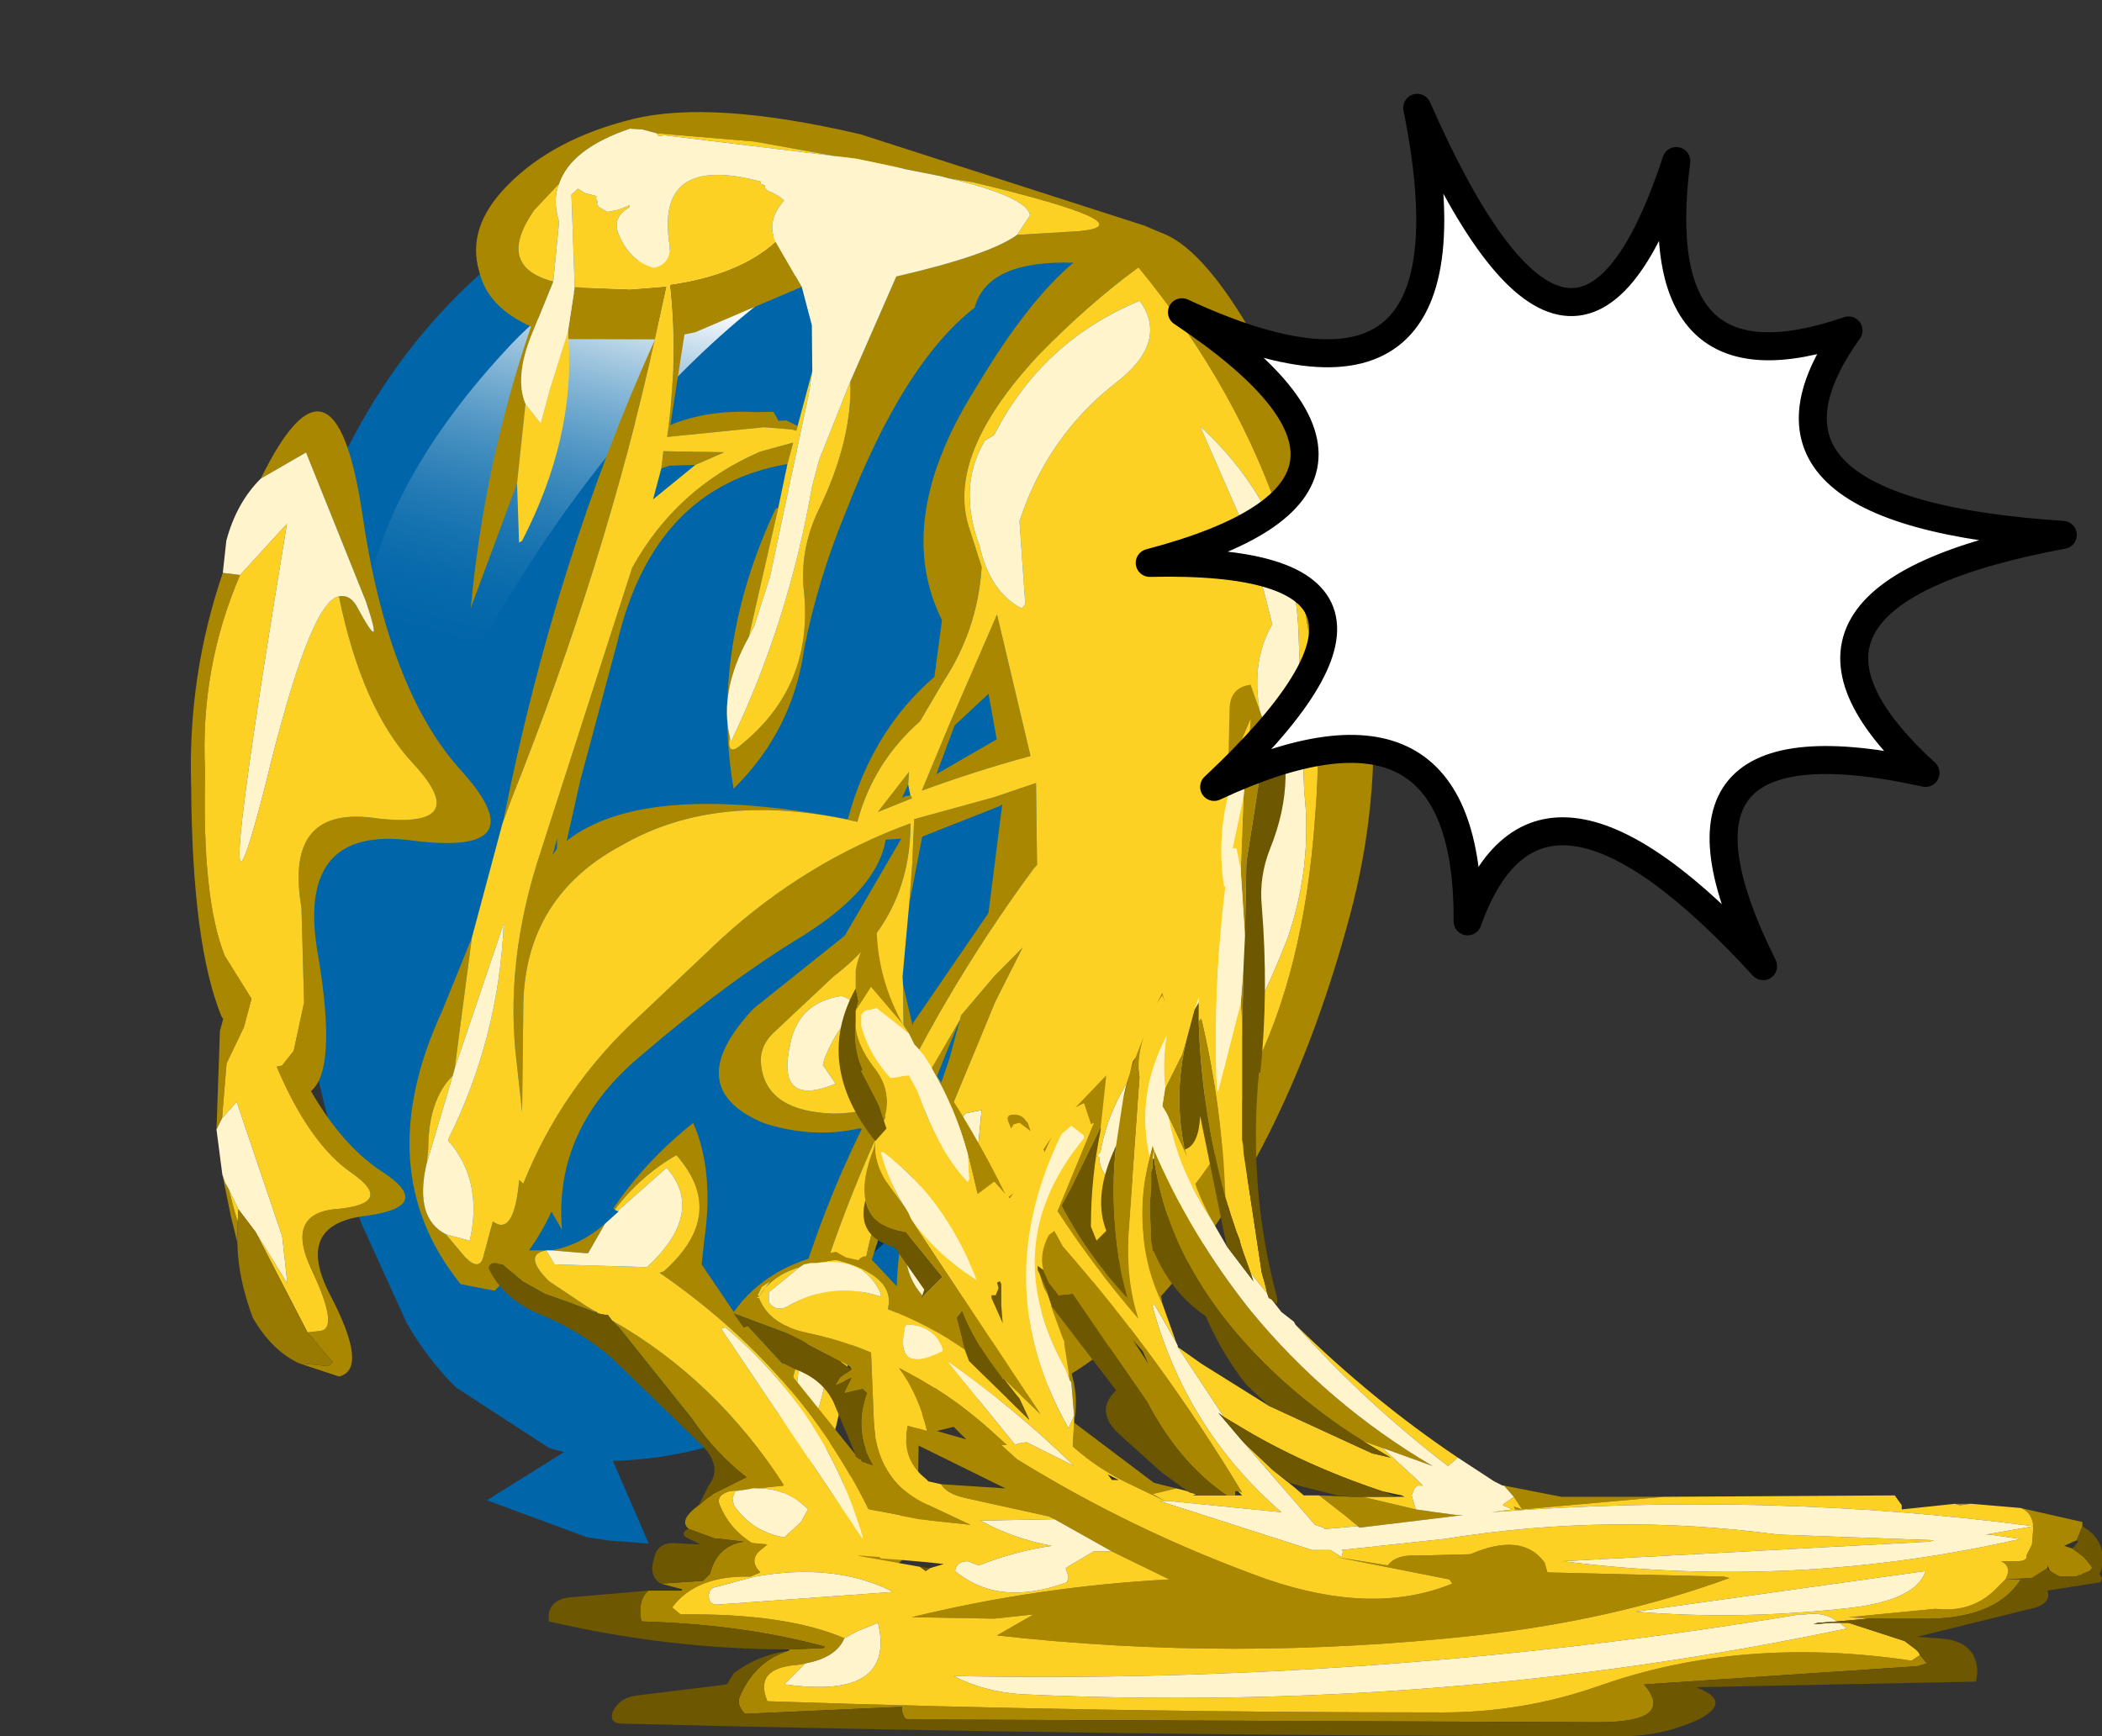
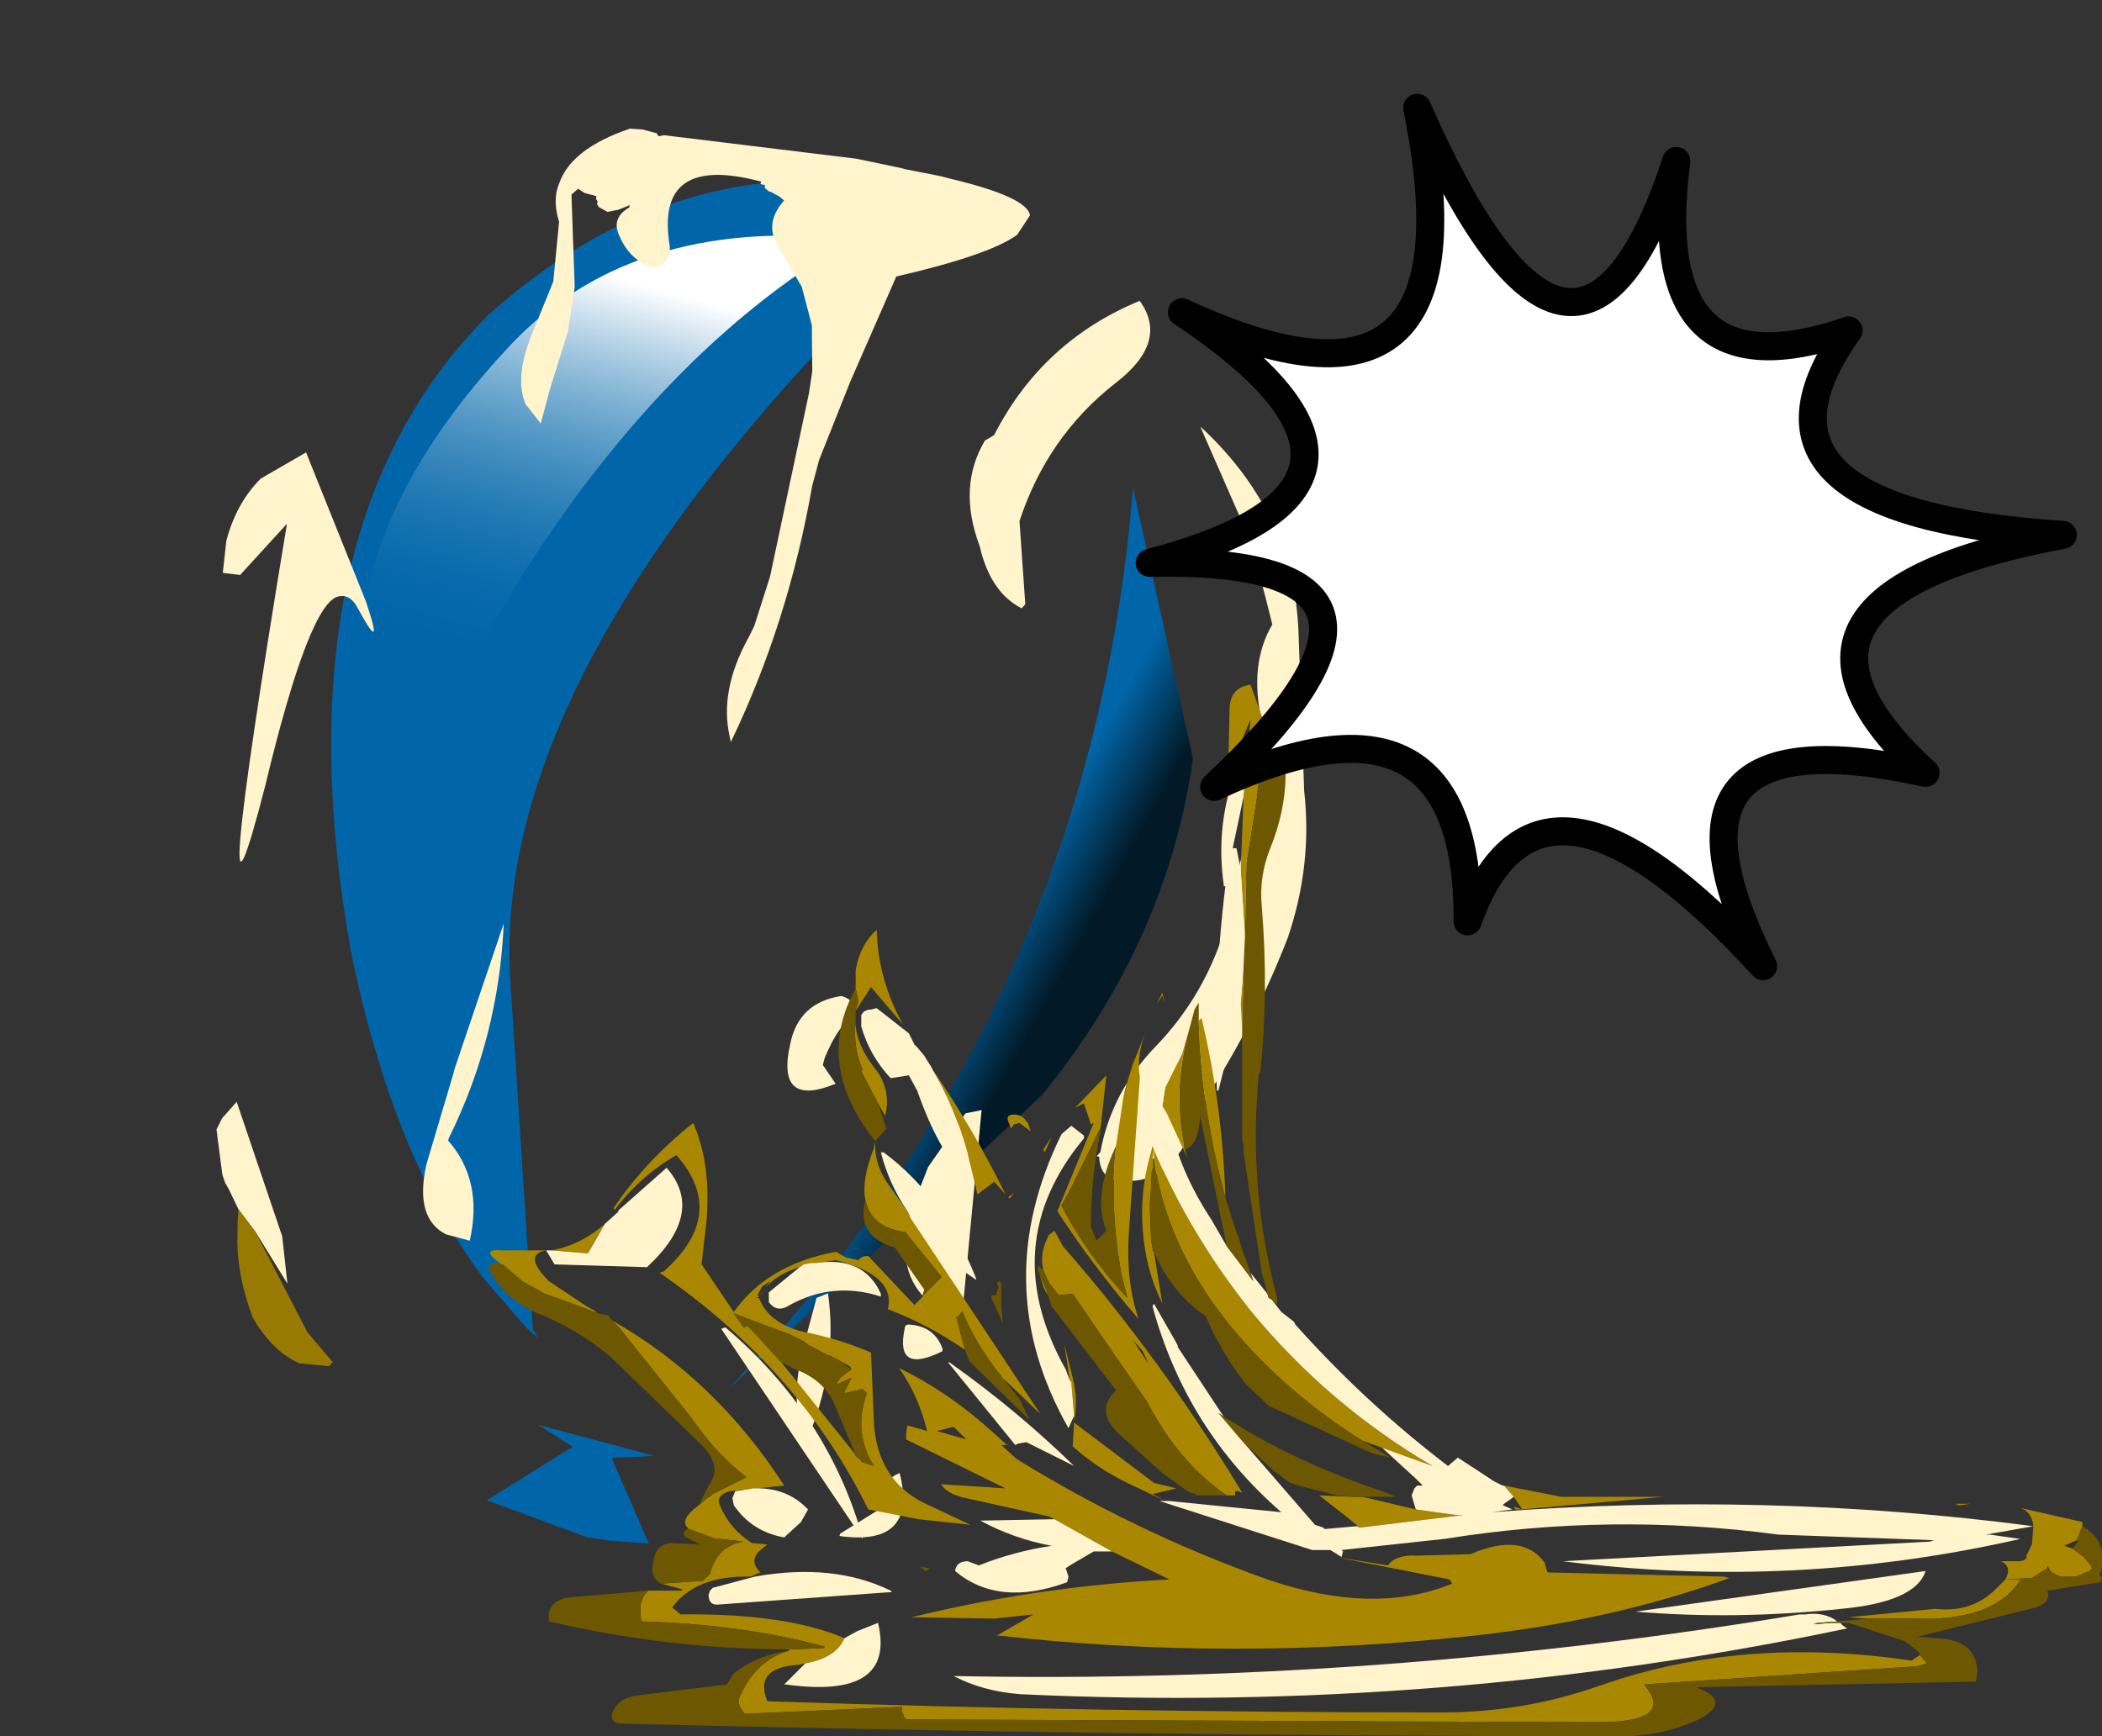
<svg xmlns="http://www.w3.org/2000/svg" xmlns:xlink="http://www.w3.org/1999/xlink" height="62.0px" width="75.05px">
  <rect width="100%" height="100%" fill="#333333" stroke="none" />
  <g transform="matrix(1.0, 0.0, 0.0, 1.0, 8.0, -1.8)">
    <use data-characterId="1944" data-characterName="bloonstd4e_fla.stockblueinnercopy_524" height="29.05" transform="matrix(1.699, 0.455, -0.455, 1.699, 5.245, 1.824)" width="24.0" xlink:href="#sprite0" />
    <use data-characterId="1945" height="58.65" transform="matrix(1.0, 0.0, 0.0, 1.0, 9.45, 5.15)" width="57.6" xlink:href="#shape1" />
  </g>
  <defs>
    <g id="sprite0" transform="matrix(1.0, 0.0, 0.0, 1.0, 2.85, 1.4)">
      <use data-characterId="1943" height="29.05" transform="matrix(1.0, 0.0, 0.0, 1.0, -2.85, -1.4)" width="24.0" xlink:href="#shape0" />
    </g>
    <g id="shape0" transform="matrix(1.0, 0.0, 0.0, 1.0, 2.85, 1.4)">
      <path d="M7.3 27.4 L8.7 25.9 7.9 25.65 10.35 25.65 10.05 25.75 9.55 25.9 9.55 25.95 10.7 27.4 9.9 27.55 9.45 27.6 7.3 27.4" fill="#0166a9" fill-rule="evenodd" stroke="none" />
-       <path d="M0.35 16.9 Q-1.25 13.05 -1.25 10.4 L-1.25 10.3 Q-1.2 5.5 1.65 2.15 4.65 -1.25 8.75 -1.25 12.9 -1.25 15.85 2.15 18.75 5.5 18.75 10.3 L18.75 10.4 Q18.75 13.05 17.3 16.55 16.05 19.55 14.4 21.9 L12.9 23.85 11.5 25.1 Q10.45 25.75 9.25 26.05 L8.25 26.05 6.1 25.35 Q5.4 24.95 4.8 24.35 L3.4 22.65 Q1.7 20.3 0.35 16.9" fill="#0166a9" fill-rule="evenodd" stroke="none" />
      <path d="M1.75 17.35 Q-1.95 9.45 1.1 4.15 4.3 -0.75 9.85 -0.5 2.9 10.55 5.0 17.0 L7.3 23.8 7.45 23.95 7.15 23.8 6.05 23.05 Q3.65 21.15 1.75 17.35" fill="url(#gradient0)" fill-rule="evenodd" stroke="none" />
      <path d="M17.25 9.15 Q17.7 12.9 16.05 16.55 L11.45 23.95 Q16.55 14.45 14.65 4.15 L17.25 9.15" fill="url(#gradient1)" fill-rule="evenodd" stroke="none" />
      <path d="M1.65 16.2 Q0.65 13.55 0.25 10.85 -0.15 8.15 1.6 4.8 3.3 1.45 7.85 0.75 2.95 5.65 1.65 16.2" fill="url(#gradient2)" fill-rule="evenodd" stroke="none" />
-       <path d="M3.45 -0.3 L3.15 -0.3 2.9 -0.25 Q1.85 0.45 1.8 1.2 L1.45 1.85 Q1.0 3.1 2.1 3.15 L2.2 3.15 2.05 4.35 Q1.95 5.25 2.3 5.7 L2.55 7.3 2.3 9.95 2.3 10.0 Q1.8 7.1 2.0 4.15 1.05 4.0 0.7 3.35 0.2 2.55 0.8 1.5 1.45 0.35 2.9 -0.45 4.35 -1.25 7.45 -1.35 L13.5 -1.05 13.85 -1.0 Q15.25 -0.9 18.05 2.65 21.15 6.6 21.15 11.4 21.15 16.25 19.55 19.65 17.85 23.1 15.75 22.85 L15.5 22.8 15.55 21.7 16.15 21.85 18.1 19.85 Q20.05 17.35 20.05 15.05 20.55 12.75 19.95 9.65 18.85 3.55 13.6 -0.2 12.8 0.8 12.1 2.05 10.8 4.5 11.65 5.8 L12.1 6.5 Q12.35 7.75 11.95 8.95 L11.7 9.85 Q11.0 10.9 11.0 12.15 8.1 12.25 6.5 13.85 4.9 15.35 5.4 17.45 L5.95 19.6 5.6 18.7 Q4.8 16.75 4.95 14.35 L5.25 8.35 Q5.7 6.55 7.15 5.4 L7.75 5.05 7.75 5.5 Q5.25 6.65 5.35 9.9 L5.35 12.8 5.4 14.05 Q6.6 12.45 10.8 12.15 10.8 10.3 11.75 8.9 L11.6 7.75 Q10.1 6.05 11.05 3.0 11.6 1.05 12.3 0.05 10.6 0.45 10.6 1.45 9.5 2.9 9.15 6.1 8.95 7.6 9.05 9.05 9.25 10.7 8.4 12.15 7.2 9.55 7.75 6.45 L7.8 6.4 7.9 9.1 Q7.6 10.3 8.05 11.15 8.1 11.6 8.35 11.2 9.45 9.65 8.7 7.8 8.45 7.05 8.6 6.25 8.9 4.7 8.55 3.55 L8.9 1.25 Q10.6 0.35 11.05 -0.2 L12.25 -0.6 Q13.6 -1.1 9.9 -1.0 L9.4 -0.95 9.25 -0.95 8.5 -0.9 8.4 -0.9 5.4 -0.65 3.45 -0.3 M2.75 4.05 L2.65 3.15 3.75 2.9 4.45 2.65 4.5 3.75 2.8 4.2 2.75 4.05 M6.35 1.2 L6.5 1.35 7.1 1.95 5.25 3.4 5.05 3.5 5.25 5.35 Q5.9 4.85 6.85 4.65 L7.2 4.55 7.35 4.7 7.5 4.65 7.75 4.7 7.75 4.8 7.65 4.8 7.1 4.9 5.25 5.6 Q5.05 4.0 4.5 2.6 5.8 2.05 6.35 1.2 M15.35 23.55 L15.65 24.75 Q16.3 25.35 15.95 26.1 L15.55 26.7 Q14.1 27.3 14.0 26.4 L14.1 25.4 14.35 24.85 Q14.2 25.6 14.35 26.35 14.45 26.85 14.9 26.45 16.0 25.5 15.1 24.4 L15.1 24.35 15.35 23.55 M14.65 23.9 L14.8 22.4 Q13.7 21.05 14.05 16.3 L14.05 15.4 14.5 14.45 14.9 13.75 14.65 14.95 14.2 18.35 14.2 18.55 14.1 19.45 Q14.05 20.7 14.85 21.15 L15.25 21.55 14.95 22.55 14.65 23.9 M14.05 15.5 Q13.65 18.4 13.55 21.5 L13.5 21.25 Q13.3 19.0 13.75 16.6 L14.05 15.5 M13.5 24.9 Q13.45 26.85 12.8 25.0 12.3 23.5 12.3 21.8 12.35 19.9 12.7 18.15 L12.65 18.15 Q11.8 18.6 10.75 18.55 8.9 18.3 9.95 16.35 L11.35 14.45 11.95 12.25 11.65 12.35 Q11.75 13.35 10.55 14.65 9.3 15.95 8.0 17.85 6.65 19.75 7.35 21.7 L7.05 21.4 Q6.9 22.3 6.35 23.25 L5.65 23.3 Q3.25 21.55 3.85 18.05 L4.05 16.45 4.4 19.1 4.4 19.25 Q4.05 19.85 4.3 20.8 L4.35 21.1 4.35 21.15 Q4.4 22.25 5.1 22.4 L5.6 22.75 Q5.95 22.95 5.95 22.65 L5.95 21.9 Q6.45 22.1 6.25 20.95 L6.35 21.0 Q6.6 18.9 7.75 17.1 L8.95 15.15 Q10.2 13.2 12.05 11.9 12.55 13.75 11.35 15.3 L10.45 16.75 Q10.25 17.1 10.4 17.45 10.75 18.3 12.05 18.0 13.55 17.6 13.1 16.35 L12.75 15.1 13.15 15.85 13.15 15.8 14.05 13.25 13.75 11.05 13.7 11.1 12.35 12.1 12.45 13.5 12.3 12.7 12.1 11.8 13.55 10.95 14.3 10.45 14.75 12.05 14.7 12.15 Q12.35 18.15 12.7 24.55 12.7 24.9 13.0 24.9 L13.5 24.9 M4.05 14.05 L4.05 13.95 Q3.7 8.6 4.5 3.75 4.7 8.45 4.1 13.5 L4.05 14.05 M12.3 10.8 L13.3 9.8 12.9 8.95 12.4 9.75 12.3 10.8 M11.8 11.15 L11.75 11.45 11.8 11.4 11.9 11.35 11.95 11.4 11.35 11.85 11.75 10.9 11.8 11.15 M12.1 11.2 L12.3 9.7 12.65 7.35 14.05 9.95 Q13.1 10.5 12.1 11.2 M5.95 6.0 L5.45 6.15 5.3 6.25 5.25 5.9 6.45 5.6 5.95 6.0 M-0.35 10.45 Q-0.15 10.35 0.05 10.55 0.9 11.45 0.2 10.4 L-1.75 7.8 -2.5 8.55 Q-1.85 5.25 -0.35 8.65 1.1 12.05 3.0 13.25 4.9 14.5 2.4 14.85 -0.05 15.15 1.15 17.65 2.1 19.75 1.7 20.3 2.6 21.2 3.5 21.5 4.75 21.9 3.45 22.45 2.05 23.0 3.15 24.2 4.3 25.45 3.75 25.75 L2.9 25.7 3.5 25.6 3.55 25.5 2.9 25.05 3.15 24.95 Q3.5 24.8 2.65 23.8 1.8 22.8 2.9 22.45 3.9 22.05 2.95 21.7 1.95 21.35 0.9 20.0 L1.0 19.95 1.15 19.6 1.1 18.6 0.55 16.75 Q-0.35 14.8 1.6 14.6 3.5 14.3 2.0 13.35 0.7 12.55 -0.35 10.45 M-2.75 10.6 L-2.4 10.55 Q-2.7 12.6 -2.05 14.6 -1.45 17.1 -0.7 18.1 L0.05 18.8 0.05 19.3 0.05 19.4 -0.1 20.2 0.1 21.3 0.05 21.55 -0.4 19.6 -0.4 19.35 -0.45 19.3 Q-1.4 18.05 -2.25 14.95 -2.9 12.8 -2.75 10.6 M5.2 14.4 L5.25 14.25 5.2 14.05 5.2 14.4 M0.6 22.65 L0.8 23.0 0.95 23.25 1.05 23.65 0.8 23.2 0.4 22.4 0.5 22.55 0.6 22.65" fill="#a98701" fill-rule="evenodd" stroke="none" />
-       <path d="M1.8 1.2 Q1.75 1.55 2.0 1.95 L2.2 3.15 2.1 3.15 Q1.0 3.1 1.45 1.85 L1.8 1.2 M2.3 5.7 L2.7 6.0 2.7 5.25 2.75 4.05 2.8 4.2 Q3.45 6.1 2.95 8.4 L2.9 8.45 2.55 7.3 2.3 5.7 M2.65 3.15 L2.1 1.35 2.2 1.2 2.35 1.25 2.6 1.25 2.6 1.3 2.65 1.35 2.65 1.4 2.7 1.45 2.9 1.5 3.1 1.4 3.3 1.25 3.3 1.3 Q3.0 1.6 3.25 1.9 3.6 2.35 4.1 2.35 4.4 2.2 4.3 1.85 3.5 0.1 5.75 0.1 L5.75 0.15 5.85 0.15 5.85 0.2 5.95 0.25 6.0 0.25 6.2 0.3 6.3 0.35 Q6.05 0.85 6.35 1.2 5.8 2.05 4.5 2.6 5.05 4.0 5.25 5.6 L7.1 4.9 7.65 4.8 7.75 4.8 7.75 4.7 7.75 3.75 7.75 3.55 7.8 4.0 8.0 7.8 7.95 8.85 7.9 9.1 7.8 6.4 7.75 5.5 7.75 5.05 7.15 5.4 Q5.7 6.55 5.25 8.35 L4.95 14.35 Q4.8 16.75 5.6 18.7 L5.95 19.6 5.4 17.45 Q4.9 15.35 6.5 13.85 8.1 12.25 11.0 12.15 11.0 10.9 11.7 9.85 L11.95 8.95 Q12.35 7.75 12.1 6.5 L11.65 5.8 Q10.8 4.5 12.1 2.05 12.8 0.8 13.6 -0.2 18.85 3.55 19.95 9.65 20.55 12.75 20.05 15.05 20.05 17.35 18.1 19.85 L16.15 21.85 15.55 21.7 15.5 22.8 15.35 23.55 15.1 24.35 15.1 24.4 Q16.0 25.5 14.9 26.45 14.45 26.85 14.35 26.35 14.2 25.6 14.35 24.85 L14.5 24.25 14.65 23.9 14.95 22.55 15.25 21.55 14.85 21.15 15.65 21.35 15.65 21.3 14.95 17.15 14.65 17.3 14.2 18.55 14.2 18.35 14.65 14.95 14.9 13.75 14.5 14.45 14.05 15.4 14.05 15.5 13.75 16.6 Q13.3 19.0 13.5 21.25 L13.55 21.5 13.75 23.9 Q13.8 24.7 13.5 24.9 L13.0 24.9 Q12.7 24.9 12.7 24.55 12.35 18.15 14.7 12.15 L14.75 12.05 14.3 10.45 13.55 10.95 12.1 11.8 12.3 12.7 12.45 13.5 12.7 14.95 12.75 15.1 13.1 16.35 Q13.55 17.6 12.05 18.0 10.75 18.3 10.4 17.45 10.25 17.1 10.45 16.75 L11.35 15.3 Q12.55 13.75 12.05 11.9 10.2 13.2 8.95 15.15 L7.75 17.1 Q6.6 18.9 6.35 21.0 L6.25 20.95 Q6.45 22.1 5.95 21.9 L5.95 22.65 Q5.95 22.95 5.6 22.75 L5.1 22.4 5.6 22.4 Q5.55 21.15 4.65 20.55 L4.65 20.5 Q5.1 18.25 4.6 16.0 L4.4 19.1 4.05 16.45 4.05 14.05 4.1 13.5 Q4.7 8.45 4.5 3.75 L4.45 2.65 3.75 2.9 2.65 3.15 M8.05 11.15 L8.1 11.25 Q8.6 8.6 8.35 5.8 L8.35 5.25 8.55 3.55 Q8.9 4.7 8.6 6.25 8.45 7.05 8.7 7.8 9.45 9.65 8.35 11.2 8.1 11.6 8.05 11.15 M11.05 -0.2 L11.2 -0.65 Q11.05 -1.0 9.4 -0.95 L9.9 -1.0 Q13.6 -1.1 12.25 -0.6 L11.05 -0.2 M8.4 -0.9 L7.5 -0.85 3.6 -0.3 3.5 -0.25 3.45 -0.3 5.4 -0.65 8.4 -0.9 M18.65 6.1 Q17.95 3.85 15.75 2.65 L15.65 2.6 17.25 4.6 17.85 5.65 18.1 6.1 Q17.85 7.0 18.4 8.05 L18.85 9.1 Q18.65 9.35 18.7 9.7 L18.75 12.6 Q18.65 13.85 18.05 14.95 17.4 16.1 17.5 17.35 L17.45 17.45 17.5 17.45 Q17.65 17.9 18.05 17.8 19.05 17.65 19.2 16.3 L19.3 15.7 Q19.85 14.0 20.05 12.15 20.15 10.6 19.6 9.2 L18.65 6.1 M11.5 4.0 Q11.2 5.05 11.95 6.1 12.4 6.95 13.1 7.1 L13.15 7.0 12.6 5.4 Q12.7 3.6 13.75 2.2 14.6 1.1 13.8 0.45 12.1 1.75 11.65 3.85 L11.5 4.0 M11.8 11.15 L11.75 10.9 11.35 11.85 11.95 11.4 11.9 11.35 11.8 11.15 M12.1 11.2 Q13.1 10.5 14.05 9.95 L12.65 7.35 12.3 9.7 12.1 11.2 M4.35 21.1 L4.3 20.8 Q4.05 19.85 4.4 19.25 L4.35 21.1 M5.95 6.0 L6.45 5.6 5.25 5.9 5.3 6.25 5.3 6.9 5.95 6.0 M-0.35 10.45 Q0.7 12.55 2.0 13.35 3.5 14.3 1.6 14.6 -0.35 14.8 0.55 16.75 L1.1 18.6 1.15 19.6 1.0 19.95 0.9 20.0 Q1.95 21.35 2.95 21.7 3.9 22.05 2.9 22.45 1.8 22.8 2.65 23.8 3.5 24.8 3.15 24.95 L2.9 25.05 1.35 23.35 2.25 24.2 1.9 23.3 0.3 20.9 0.1 21.3 -0.1 20.2 0.05 19.4 0.05 19.3 0.05 18.8 -0.7 18.1 Q-1.45 17.1 -2.05 14.6 -2.7 12.6 -2.4 10.55 L-1.75 9.3 Q-0.75 19.5 -0.8 14.55 -0.9 10.7 -0.35 10.45 M0.95 23.25 L0.8 23.0 0.6 22.65 0.9 23.0 0.95 23.25 M11.6 16.95 Q11.7 16.2 11.95 16.0 11.95 15.65 11.6 15.65 10.8 16.0 10.85 16.85 10.9 18.2 11.95 17.4 L11.6 17.1 11.6 16.95 M12.7 22.45 Q12.65 23.8 13.25 24.65 L13.25 24.6 Q13.5 22.95 12.9 21.55 L12.7 21.7 12.7 22.45 M14.4 26.2 L14.4 26.25 Q16.0 26.05 15.25 24.7 14.9 24.95 15.2 25.35 L14.4 26.2" fill="#fdd124" fill-rule="evenodd" stroke="none" />
      <path d="M1.8 1.2 Q1.85 0.45 2.9 -0.25 L3.15 -0.3 3.45 -0.3 3.5 -0.25 3.6 -0.3 7.5 -0.85 8.4 -0.9 8.5 -0.9 9.25 -0.95 9.4 -0.95 Q11.05 -1.0 11.2 -0.65 L11.05 -0.2 Q10.6 0.35 8.9 1.25 L8.55 3.55 8.35 5.25 8.35 5.8 Q8.6 8.6 8.1 11.25 L8.05 11.15 Q7.6 10.3 7.9 9.1 L7.95 8.85 8.0 7.8 7.8 4.0 7.75 3.55 7.5 2.65 7.1 1.95 6.5 1.35 6.35 1.2 Q6.05 0.85 6.3 0.35 L6.2 0.3 6.0 0.25 5.95 0.25 5.85 0.2 5.85 0.15 5.75 0.15 5.75 0.1 Q3.5 0.1 4.3 1.85 4.4 2.2 4.1 2.35 3.6 2.35 3.25 1.9 3.0 1.6 3.3 1.3 L3.3 1.25 3.1 1.4 2.9 1.5 2.7 1.45 2.65 1.4 2.65 1.35 2.6 1.3 2.6 1.25 2.35 1.25 2.2 1.2 2.1 1.35 2.65 3.15 2.75 4.05 2.7 5.25 2.7 6.0 2.3 5.7 Q1.95 5.25 2.05 4.35 L2.2 3.15 2.0 1.95 Q1.75 1.55 1.8 1.2 M18.65 6.1 L19.6 9.2 Q20.15 10.6 20.05 12.15 19.85 14.0 19.3 15.7 L19.2 16.3 Q19.05 17.65 18.05 17.8 17.65 17.9 17.5 17.45 L17.45 17.45 17.5 17.35 Q17.4 16.1 18.05 14.95 18.65 13.85 18.75 12.6 L18.7 9.7 Q18.65 9.35 18.85 9.1 L18.4 8.05 Q17.85 7.0 18.1 6.1 L17.85 5.65 17.25 4.6 15.65 2.6 15.75 2.65 Q17.95 3.85 18.65 6.1 M11.5 4.0 L11.65 3.85 Q12.1 1.75 13.8 0.45 14.6 1.1 13.75 2.2 12.7 3.6 12.6 5.4 L13.15 7.0 13.1 7.1 Q12.4 6.95 11.95 6.1 11.2 5.05 11.5 4.0 M5.1 22.4 Q4.4 22.25 4.35 21.15 L4.35 21.1 4.4 19.25 4.4 19.1 4.6 16.0 Q5.1 18.25 4.65 20.5 L4.65 20.55 Q5.55 21.15 5.6 22.4 L5.1 22.4 M-2.5 8.55 L-1.75 7.8 0.2 10.4 Q0.9 11.45 0.05 10.55 -0.15 10.35 -0.35 10.45 -0.9 10.7 -0.8 14.55 -0.75 19.5 -1.75 9.3 L-2.4 10.55 -2.75 10.6 -2.85 9.95 Q-2.85 9.15 -2.5 8.55 M0.1 21.3 L0.3 20.9 1.9 23.3 2.25 24.2 1.35 23.35 0.9 23.0 0.6 22.65 0.5 22.55 0.4 22.4 0.05 21.55 0.1 21.3 M11.6 16.95 L11.6 17.1 11.95 17.4 Q10.9 18.2 10.85 16.85 10.8 16.0 11.6 15.65 11.95 15.65 11.95 16.0 11.7 16.2 11.6 16.95 M14.2 18.55 L14.65 17.3 14.95 17.15 15.65 21.3 15.65 21.35 14.85 21.15 Q14.05 20.7 14.1 19.45 L14.2 18.55 M12.7 22.45 L12.7 21.7 12.9 21.55 Q13.5 22.95 13.25 24.6 L13.25 24.65 Q12.65 23.8 12.7 22.45 M14.4 26.2 L15.2 25.35 Q14.9 24.95 15.25 24.7 16.0 26.05 14.4 26.25 L14.4 26.2" fill="#fff4cc" fill-rule="evenodd" stroke="none" />
      <path d="M2.9 25.05 L3.55 25.5 3.5 25.6 2.9 25.7 Q2.3 25.6 1.75 25.05 1.25 24.35 1.05 23.65 L0.95 23.25 0.9 23.0 1.35 23.35 2.9 25.05" fill="#987901" fill-rule="evenodd" stroke="none" />
    </g>
    <linearGradient gradientTransform="matrix(0.005, 0.004, -0.009, 0.011, -1.25, 11.85)" gradientUnits="userSpaceOnUse" id="gradient0" spreadMethod="pad" x1="-819.2" x2="819.2">
      <stop offset="0.024" stop-color="#0166a9" />
      <stop offset="1.0" stop-color="#0166a9" />
    </linearGradient>
    <linearGradient gradientTransform="matrix(-0.002, -5.0E-4, 0.003, -0.012, 15.8, 14.05)" gradientUnits="userSpaceOnUse" id="gradient1" spreadMethod="pad" x1="-819.2" x2="819.2">
      <stop offset="0.494" stop-color="#021a28" />
      <stop offset="1.0" stop-color="#0166a9" />
    </linearGradient>
    <linearGradient gradientTransform="matrix(0.0, 0.005, -0.011, 0.0, 2.85, 6.85)" gradientUnits="userSpaceOnUse" id="gradient2" spreadMethod="pad" x1="-819.2" x2="819.2">
      <stop offset="0.0" stop-color="#ffffff" />
      <stop offset="1.0" stop-color="#0166a9" stop-opacity="0.0" />
    </linearGradient>
    <g id="shape1" transform="matrix(1.0, 0.0, 0.0, 1.0, -9.45, -5.15)">
      <path d="M16.95 55.55 L17.25 55.3 17.4 55.2 17.45 55.15 18.65 54.55 Q17.55 53.7 16.7 52.45 L14.1 49.2 13.85 48.95 Q17.55 51.05 20.0 54.85 L18.05 55.05 Q17.55 55.2 17.7 55.55 18.05 56.4 18.85 56.9 L19.4 56.95 19.1 57.2 Q18.75 57.55 19.15 57.95 L18.8 58.1 Q16.85 58.05 16.0 59.2 L16.3 59.45 Q20.05 59.4 22.15 60.3 21.85 61.0 20.75 61.2 L20.5 61.25 Q18.9 61.35 19.4 62.55 31.3 62.95 43.5 62.95 46.4 62.95 49.1 62.0 54.2 60.2 60.25 61.1 L60.55 60.9 60.8 61.2 60.45 61.3 50.7 61.95 Q51.85 63.3 49.05 63.3 L24.4 63.2 24.3 63.15 24.2 62.9 24.2 62.8 24.2 62.75 18.6 63.0 Q18.25 62.65 18.45 62.3 19.0 61.1 20.15 60.75 L20.2 60.7 20.3 60.7 21.4 60.65 21.45 60.6 Q18.5 59.8 14.9 59.7 14.75 58.95 15.15 58.6 L16.35 58.6 16.35 58.55 15.6 58.35 17.1 58.25 17.35 58.0 Q17.6 57.0 18.55 56.85 L17.7 56.75 17.55 56.75 16.6 56.4 Q16.2 56.1 16.95 55.55 M13.3 48.65 L13.2 48.65 13.1 48.6 12.3 48.3 11.45 48.0 10.65 47.55 9.95 46.95 9.9 46.95 9.6 46.7 Q9.3 46.4 9.9 46.45 L11.5 46.45 Q10.65 46.6 11.6 47.55 L12.95 48.45 13.3 48.65 M11.7 46.45 Q12.75 46.25 13.6 45.5 L13.0 46.55 12.9 46.55 11.7 46.45 M13.95 45.0 L13.9 44.95 Q15.05 43.25 16.75 41.9 17.5 43.6 17.15 46.05 L17.05 46.95 18.2 48.65 Q19.4 46.95 21.85 46.5 L22.2 46.7 22.65 46.8 Q22.75 46.65 23.0 46.65 L24.65 48.4 24.9 48.15 25.1 47.95 25.65 47.4 24.35 45.8 Q23.1 45.65 22.9 44.65 22.75 43.95 23.2 42.8 L23.25 42.55 Q23.2 43.3 23.65 44.0 L24.4 45.05 24.55 45.35 29.15 52.3 27.85 51.05 27.8 51.05 27.75 50.95 Q26.8 49.75 26.35 48.6 L26.15 48.85 26.45 50.0 Q25.15 49.1 23.7 48.55 24.0 47.35 21.85 46.8 L21.15 46.9 20.95 46.9 20.7 46.95 20.55 47.05 Q19.55 47.35 19.1 48.1 L19.5 47.55 19.2 47.75 19.05 48.05 19.1 48.1 19.0 48.15 19.1 48.15 Q19.45 49.05 20.65 49.35 21.95 49.6 23.1 50.1 L23.2 52.55 Q23.3 54.6 24.95 55.45 L26.65 56.25 25.25 56.1 24.8 56.05 23.0 55.7 Q20.55 50.7 15.55 47.25 L15.7 47.2 Q18.0 45.15 16.15 43.05 14.85 43.8 13.95 45.0 M22.55 37.1 L22.55 37.05 22.55 36.45 Q22.7 35.55 23.3 35.0 23.35 36.8 24.25 38.4 L23.1 37.05 22.55 37.9 22.65 37.55 22.55 37.1 M25.3 40.0 Q26.75 42.1 27.9 44.45 L27.5 44.0 26.9 44.45 26.55 43.0 Q26.1 41.35 25.3 40.0 M28.0 44.55 L28.2 44.4 28.05 44.6 28.0 44.55 M28.1 42.1 L28.0 41.85 Q27.9 41.6 28.2 41.6 28.5 41.6 28.65 41.85 L28.7 41.9 28.8 42.2 28.4 41.9 28.2 41.95 28.1 42.1 M29.25 42.85 L29.55 42.4 29.3 42.95 29.25 42.85 M30.3 41.45 L31.5 40.2 31.3 42.05 30.25 44.2 29.9 44.85 Q30.8 46.6 32.25 48.15 L32.05 47.35 Q31.6 44.95 31.85 42.7 L32.1 41.05 Q32.25 40.3 32.55 39.55 L33.0 38.4 Q32.55 39.45 32.7 40.25 L32.3 45.9 Q32.2 47.55 32.65 48.9 31.05 47.05 29.75 45.05 L31.05 41.9 30.95 41.95 30.7 41.2 30.4 41.35 30.3 41.45 M33.3 37.65 L33.5 37.25 33.6 37.65 33.5 37.35 33.3 37.65 M35.85 29.35 L35.9 27.15 Q35.9 26.35 36.65 26.25 L37.15 27.65 37.0 29.4 36.5 32.6 36.45 35.25 36.3 32.9 36.3 32.85 36.4 30.25 36.45 29.75 36.65 27.5 35.85 29.35 M45.7 54.85 L47.75 55.25 51.4 55.25 46.35 55.7 46.1 55.7 46.05 55.6 46.35 55.7 46.05 55.25 45.7 54.85 M61.8 55.5 L62.35 55.5 62.0 55.55 61.95 55.55 61.8 55.5 M64.15 55.65 L66.35 56.15 66.35 56.3 66.15 56.8 65.7 57.0 66.0 57.1 66.4 57.4 66.65 57.7 66.7 57.8 66.65 57.85 66.6 57.9 66.35 58.0 66.3 58.05 66.2 58.05 66.15 58.1 65.55 58.1 65.35 58.0 65.2 57.9 65.1 57.7 65.1 57.8 64.55 58.15 63.6 58.2 63.85 58.2 64.15 58.2 Q63.2 59.7 60.4 59.6 L58.7 59.6 58.0 59.55 61.1 59.25 Q62.4 59.4 63.25 58.55 L63.6 58.2 Q63.85 57.75 63.45 57.55 L64.0 57.55 Q64.4 57.55 64.35 57.35 L64.55 56.95 64.6 56.3 Q64.55 55.8 64.15 55.65 M23.35 41.2 L22.75 40.05 22.8 40.0 Q22.45 39.2 22.55 38.3 22.55 39.05 23.2 39.9 23.85 40.7 23.6 41.65 L23.35 41.2 M22.0 50.4 L20.85 49.8 20.8 49.75 20.2 49.45 18.2 48.7 18.55 49.2 18.7 49.15 19.9 50.45 22.55 53.75 22.55 53.8 22.75 53.95 22.75 54.0 23.2 54.15 Q22.45 52.95 22.95 51.55 L22.8 51.4 22.15 51.55 22.15 51.5 22.4 51.0 21.85 51.25 22.0 51.0 22.4 50.7 22.35 50.6 22.0 50.4 M36.4 36.3 L36.35 38.65 36.3 37.6 36.4 36.3 M30.35 52.35 L30.25 51.15 30.2 51.1 30.0 49.8 30.3 51.0 Q30.5 51.8 30.35 52.55 L30.35 52.35 M29.4 48.05 L29.25 47.75 29.1 47.25 29.35 47.85 29.4 48.05 M29.65 45.75 L29.95 46.3 Q33.45 50.3 36.35 55.1 L36.2 55.05 36.1 55.05 36.1 55.2 35.8 55.2 Q34.1 54.05 32.95 51.85 L31.6 49.9 30.3 48.0 29.8 48.05 29.45 47.6 29.25 47.15 Q29.1 46.55 29.45 45.9 L29.65 45.75 M34.0 54.95 L33.15 55.15 33.6 55.4 32.45 54.85 Q31.25 54.3 30.3 53.45 L30.35 52.6 33.2 54.75 34.0 54.95 M33.5 48.35 Q32.9 47.15 32.8 45.7 32.7 44.4 33.05 43.1 L33.15 42.7 33.2 42.85 33.15 43.2 33.15 43.4 33.15 43.5 33.1 43.65 33.1 43.8 33.1 44.05 33.1 44.2 33.05 44.85 33.1 46.1 33.15 46.35 33.15 46.45 33.2 46.5 33.5 48.35 M33.6 40.65 L34.2 39.45 34.45 38.6 Q33.85 40.75 34.3 42.85 L34.4 43.15 33.7 41.65 33.65 41.55 33.5 41.3 33.6 40.65 M34.8 38.25 L34.9 38.15 Q35.65 41.3 35.75 44.55 34.9 41.45 34.8 38.3 L34.8 38.25 M33.2 43.15 L33.2 42.85 Q34.5 45.9 36.65 48.6 39.4 51.95 43.15 54.15 L41.35 53.5 40.65 53.25 Q39.2 52.35 37.85 51.15 33.8 47.5 33.2 43.15 M42.55 55.7 L43.25 55.8 44.0 55.9 44.25 55.9 43.85 55.95 40.55 56.35 40.0 55.9 39.1 55.2 40.3 55.25 40.65 55.25 42.55 55.7 M32.45 49.65 L33.0 50.5 32.8 50.05 32.45 49.65 M24.35 53.2 L24.35 53.0 24.4 52.7 25.1 52.9 Q24.8 51.65 24.1 50.65 25.85 51.5 27.4 52.9 L27.95 53.4 27.75 53.4 28.3 53.9 Q32.5 56.5 37.25 58.2 41.05 59.5 43.85 58.35 L43.75 58.2 39.7 57.4 41.55 57.7 Q41.85 57.3 42.6 57.35 L44.5 57.3 Q46.35 56.5 47.15 57.6 L47.25 57.95 53.55 58.1 53.75 58.15 Q49.65 59.65 44.7 60.2 36.05 61.15 27.6 60.2 L28.9 59.45 27.5 59.6 24.55 59.55 Q29.05 58.45 33.75 58.2 L31.7 57.2 29.65 56.05 29.45 55.95 26.5 55.3 Q25.8 55.15 25.6 54.8 L27.9 54.95 27.8 54.9 24.35 53.2 M26.5 53.2 L26.05 52.75 25.45 52.9 26.5 53.2" fill="#a98701" fill-rule="evenodd" stroke="none" />
-       <path d="M13.85 48.95 L13.7 48.75 13.6 48.75 13.35 48.7 13.3 48.65 12.95 48.45 11.6 47.55 Q10.65 46.6 11.5 46.45 L11.8 46.95 15.1 47.05 Q17.2 45.1 15.8 43.5 L14.05 45.05 13.95 45.0 Q14.85 43.8 16.15 43.05 18.0 45.15 15.7 47.2 L15.55 47.25 Q20.55 50.7 23.0 55.7 L24.8 56.05 25.25 56.1 26.65 56.25 24.95 55.45 Q23.3 54.6 23.2 52.55 L23.1 50.1 Q21.95 49.6 20.65 49.35 19.45 49.05 19.1 48.15 L19.0 48.15 19.1 48.1 19.05 48.05 19.2 47.75 19.5 47.55 19.1 48.1 Q19.55 47.35 20.55 47.05 L19.45 47.95 19.45 48.3 Q19.75 48.7 20.2 48.4 21.75 47.55 23.45 48.1 L23.45 48.0 Q22.85 46.65 21.15 46.9 L21.85 46.8 Q24.0 47.35 23.7 48.55 25.15 49.1 26.45 50.0 L26.6 50.4 28.75 52.5 28.4 51.75 27.85 51.05 29.15 52.3 24.55 45.35 Q25.4 46.55 26.85 47.5 L26.85 47.45 Q25.7 44.55 23.55 42.95 L23.45 42.95 Q23.75 44.1 24.4 45.05 L23.65 44.0 Q23.2 43.3 23.25 42.55 L23.65 42.1 23.8 41.95 23.75 41.9 23.6 41.65 Q23.85 40.7 23.2 39.9 22.55 39.05 22.55 38.3 L22.55 38.25 22.55 37.9 23.1 37.05 24.25 38.4 24.45 38.7 23.3 37.8 23.1 37.85 Q22.85 37.85 22.75 38.05 L22.75 38.45 Q23.05 39.5 23.8 40.3 L24.45 40.2 24.75 40.75 Q25.5 42.9 26.55 44.0 L26.6 43.9 26.55 43.0 26.9 44.45 27.5 44.0 27.9 44.45 27.95 44.45 28.0 44.55 28.05 44.6 28.2 44.4 28.7 43.7 28.65 43.65 28.1 42.1 28.2 41.95 28.4 41.9 28.8 42.2 28.9 42.65 29.1 43.15 29.25 42.85 29.3 42.95 29.55 42.4 30.1 41.7 30.3 41.45 30.4 41.35 30.7 41.2 30.95 41.95 31.05 41.9 29.75 45.05 Q31.05 47.05 32.65 48.9 32.2 47.55 32.3 45.9 L32.7 40.25 Q32.55 39.45 33.0 38.4 L33.2 37.85 33.3 37.65 33.5 37.35 33.6 37.65 33.6 38.35 33.9 37.3 34.85 34.35 35.1 33.6 35.7 30.35 35.75 29.85 35.8 29.4 35.85 29.35 36.65 27.5 36.45 29.75 Q36.3 29.55 36.05 29.5 L36.05 29.55 Q35.4 31.4 35.7 33.45 L35.75 33.45 Q35.3 37.15 35.45 40.75 L35.5 40.75 36.3 37.6 36.35 38.65 36.35 38.75 36.35 42.35 36.35 42.5 36.4 42.95 37.05 47.25 37.15 47.6 37.25 48.0 36.65 47.25 36.4 46.55 36.3 46.25 36.25 46.05 36.15 45.8 35.95 45.2 35.75 44.55 Q35.65 41.3 34.9 38.15 L34.8 38.25 34.8 37.6 34.8 37.4 34.7 37.7 34.65 37.85 34.45 38.6 34.2 39.45 33.6 40.65 Q33.5 39.7 33.65 38.8 32.55 40.9 33.05 43.1 32.7 44.4 32.8 45.7 32.9 47.15 33.5 48.35 L34.0 49.75 33.2 48.35 33.15 48.45 Q34.35 52.85 37.75 55.8 L33.75 55.4 33.6 55.4 33.15 55.15 34.0 54.95 34.4 55.05 34.5 55.1 34.7 55.15 34.6 55.2 34.7 55.2 35.8 55.2 36.1 55.2 36.35 55.2 36.2 55.05 36.35 55.1 Q33.45 50.3 29.95 46.3 L29.65 45.75 29.5 45.6 29.25 46.3 29.2 46.4 29.1 46.9 29.05 47.0 29.05 47.15 29.1 47.25 29.25 47.75 29.4 48.05 29.5 48.35 29.6 48.65 29.95 49.6 30.0 49.7 30.0 49.8 30.2 51.1 30.05 50.7 Q27.55 46.25 30.7 42.45 L30.7 42.35 30.25 42.0 29.9 42.3 Q27.25 47.7 30.15 52.8 L30.35 52.35 30.35 52.55 30.35 52.6 30.3 53.45 Q31.25 54.3 32.45 54.85 L33.6 55.4 33.4 55.4 38.85 57.15 39.5 57.15 39.9 57.4 39.95 57.2 39.9 57.15 43.6 56.75 Q49.5 55.8 55.5 56.6 L61.05 56.8 60.9 56.85 47.8 57.55 Q56.05 58.6 64.15 56.75 L64.1 56.75 63.05 56.6 62.9 56.6 64.6 56.3 Q55.1 55.05 45.25 55.8 L46.0 55.7 45.65 55.55 45.7 55.5 46.05 55.25 46.35 55.7 46.05 55.6 46.1 55.7 46.35 55.7 51.4 55.25 59.65 55.2 59.9 55.55 59.9 55.7 61.8 55.5 61.95 55.55 62.0 55.55 62.35 55.5 62.4 55.5 64.15 55.65 Q64.55 55.8 64.6 56.3 L64.55 56.95 64.35 57.35 Q64.4 57.55 64.0 57.55 L63.45 57.55 Q63.85 57.75 63.6 58.2 L63.25 58.55 Q62.4 59.4 61.1 59.25 L58.0 59.55 58.7 59.6 57.6 59.7 Q57.15 59.35 56.45 59.45 L56.25 59.45 Q41.15 61.95 26.05 61.65 27.1 62.2 28.45 62.3 43.45 63.0 57.95 59.95 L57.8 59.85 57.7 59.75 58.0 59.75 60.0 60.4 60.4 60.7 60.5 60.8 60.55 60.9 60.25 61.1 Q54.2 60.2 49.1 62.0 46.4 62.95 43.5 62.95 31.3 62.95 19.4 62.55 18.9 61.35 20.5 61.25 L20.75 61.2 20.0 61.95 20.05 61.95 Q24.0 62.5 23.35 59.75 L22.6 60.05 22.15 60.3 Q20.05 59.4 16.3 59.45 L16.0 59.2 Q16.85 58.05 18.8 58.1 L19.15 57.95 Q18.75 57.55 19.1 57.2 L19.4 56.95 18.85 56.9 Q18.05 56.4 17.7 55.55 17.55 55.2 18.05 55.05 L20.0 54.85 Q17.55 51.05 13.85 48.95 M38.25 49.1 Q41.0 51.8 44.05 53.85 L43.7 54.15 Q40.75 51.9 38.25 49.1 M17.9 49.2 L17.75 49.25 22.8 56.75 22.8 56.7 Q21.55 52.3 17.9 49.2 M36.4 30.25 L36.3 32.85 36.15 32.1 Q36.0 32.05 36.0 32.15 L36.4 30.25 M24.45 49.1 Q24.3 49.1 24.3 49.25 23.95 50.9 25.65 50.05 L25.65 49.95 Q25.35 49.15 24.45 49.1 M27.4 48.15 L27.8 49.05 27.75 48.4 27.75 47.65 27.7 47.55 27.6 47.6 27.65 47.8 27.55 48.05 27.4 48.05 27.35 48.05 27.4 48.15 M33.7 41.65 L34.4 43.15 Q34.65 44.25 35.25 45.35 34.1 43.6 33.75 41.85 L33.7 41.65 M37.3 52.0 L40.45 53.45 41.0 53.7 41.65 53.85 40.65 53.25 41.35 53.5 42.55 54.6 42.8 54.85 42.75 54.85 42.6 54.85 42.5 54.95 42.4 55.2 42.55 55.7 40.65 55.25 41.85 55.25 42.15 55.25 42.05 55.2 41.35 55.05 Q38.5 54.1 36.2 52.7 L35.7 52.4 34.05 49.9 34.9 50.5 37.3 52.0 M40.55 56.35 L40.45 56.3 39.3 56.4 39.25 56.35 38.95 56.25 36.35 53.25 36.55 53.45 37.45 54.3 38.2 54.9 38.55 55.2 39.1 55.2 40.0 55.9 40.55 56.35 M31.7 54.65 L31.95 54.65 31.55 54.45 31.7 54.65 M31.7 57.2 L33.75 58.2 Q29.05 58.45 24.55 59.55 L27.5 59.6 28.9 59.45 27.6 60.2 Q36.05 61.15 44.7 60.2 49.65 59.65 53.75 58.15 L53.55 58.1 47.25 57.95 47.15 57.6 Q46.35 56.5 44.5 57.3 L42.6 57.35 Q41.85 57.3 41.55 57.7 L39.7 57.4 43.75 58.2 43.85 58.35 Q41.05 59.5 37.25 58.2 32.5 56.5 28.3 53.9 L27.75 53.4 27.95 53.4 27.4 52.9 Q25.85 51.5 24.1 50.65 24.8 51.65 25.1 52.9 L24.4 52.7 24.35 53.0 24.35 53.2 Q24.35 54.05 25.05 54.6 L25.15 54.7 25.6 54.8 Q25.8 55.15 26.5 55.3 L29.45 55.95 29.65 56.05 27.0 56.1 Q28.2 56.75 29.55 57.0 28.2 57.2 26.95 57.7 L26.55 57.55 Q26.15 57.55 26.1 57.9 27.65 59.2 30.1 58.3 L30.15 58.1 30.05 57.8 30.2 57.7 31.05 57.2 31.1 57.2 31.7 57.2 M25.9 50.45 L25.85 50.45 28.25 53.4 28.35 53.35 28.65 53.3 30.35 54.15 Q28.3 52.15 25.9 50.45 M25.2 57.8 L25.7 57.65 25.25 57.6 24.15 57.5 23.45 57.45 23.4 57.4 22.75 57.35 22.6 57.35 24.85 57.75 25.05 57.9 25.2 57.8 M20.6 56.15 L20.85 55.7 20.8 55.65 Q20.05 54.9 18.9 54.95 L18.25 55.05 18.15 55.3 18.2 55.55 Q18.85 56.5 20.0 56.7 L20.6 56.15 M23.85 58.65 L23.8 58.6 Q21.75 57.6 18.95 58.1 L17.45 58.5 17.35 58.6 17.3 58.75 Q17.3 59.1 17.6 59.1 L23.85 58.65 M50.4 59.35 Q53.95 59.65 57.75 59.25 60.4 59.0 60.75 57.9 L50.4 59.35" fill="#fdd124" fill-rule="evenodd" stroke="none" />
      <path d="M11.5 46.45 L11.6 46.45 11.7 46.45 12.9 46.55 13.0 46.55 13.6 45.5 14.1 45.05 14.05 45.05 15.8 43.5 Q17.2 45.1 15.1 47.05 L11.8 46.95 11.5 46.45 M24.45 38.7 L24.65 39.1 24.75 39.2 25.0 39.5 25.25 39.9 25.3 40.0 Q26.1 41.35 26.55 43.0 L26.6 43.9 26.55 44.0 Q25.5 42.9 24.75 40.75 L24.45 40.2 23.8 40.3 Q23.05 39.5 22.75 38.45 L22.75 38.05 Q22.85 37.85 23.1 37.85 L23.3 37.8 24.45 38.7 M37.4 48.2 L37.75 48.65 38.2 49.0 38.25 49.1 Q40.75 51.9 43.7 54.15 L44.05 53.85 45.35 54.7 45.55 54.8 45.65 54.85 45.7 54.85 46.05 55.25 45.7 55.5 45.65 55.55 46.0 55.7 45.25 55.8 Q55.1 55.05 64.6 56.3 L62.9 56.6 63.05 56.6 64.1 56.75 64.15 56.75 Q56.05 58.6 47.8 57.55 L60.9 56.85 61.05 56.8 55.5 56.6 Q49.5 55.8 43.6 56.75 L39.9 57.15 39.95 57.2 39.9 57.4 39.5 57.15 38.85 57.15 33.4 55.4 33.6 55.4 33.75 55.4 37.75 55.8 Q34.35 52.85 33.15 48.45 L33.2 48.35 34.0 49.75 34.05 49.85 34.05 49.9 35.7 52.4 35.5 52.25 36.35 53.25 38.95 56.25 39.25 56.35 39.3 56.4 40.45 56.3 40.55 56.35 43.85 55.95 44.25 55.9 44.0 55.9 43.25 55.8 42.55 55.7 42.4 55.2 42.5 54.95 42.6 54.85 42.75 54.85 42.8 54.85 42.55 54.6 41.35 53.5 43.15 54.15 Q39.4 51.95 36.65 48.6 34.5 45.9 33.2 42.85 L33.15 42.7 33.05 43.1 Q32.55 40.9 33.65 38.8 33.5 39.7 33.6 40.65 L33.5 41.3 33.65 41.55 33.7 41.65 33.75 41.85 Q34.1 43.6 35.25 45.35 L35.8 46.3 36.75 47.55 36.65 47.25 37.25 48.0 37.3 48.15 37.4 48.2 M20.55 47.05 L20.7 46.95 20.95 46.9 21.15 46.9 Q22.85 46.65 23.45 48.0 L23.45 48.1 Q21.75 47.55 20.2 48.4 19.75 48.7 19.45 48.3 L19.45 47.95 20.55 47.05 M24.55 45.35 L24.4 45.05 Q23.75 44.1 23.45 42.95 L23.55 42.95 Q25.7 44.55 26.85 47.45 L26.85 47.5 Q25.4 46.55 24.55 45.35 M17.9 49.2 Q21.55 52.3 22.8 56.7 L22.8 56.75 17.75 49.25 17.9 49.2 M36.3 37.6 L35.5 40.75 35.45 40.75 Q35.3 37.15 35.75 33.45 L35.7 33.45 Q35.4 31.4 36.05 29.55 L36.05 29.5 Q36.3 29.55 36.45 29.75 L36.4 30.25 36.0 32.15 Q36.0 32.05 36.15 32.1 L36.3 32.85 36.3 32.9 36.45 35.25 36.4 36.3 36.3 37.6 M30.35 52.35 L30.15 52.8 Q27.25 47.7 29.9 42.3 L30.25 42.0 30.7 42.35 30.7 42.45 Q27.55 46.25 30.05 50.7 L30.2 51.1 30.25 51.15 30.35 52.35 M24.45 49.1 Q25.35 49.15 25.65 49.95 L25.65 50.05 Q23.95 50.9 24.3 49.25 24.3 49.1 24.45 49.1 M31.7 57.2 L31.1 57.2 31.05 57.2 30.2 57.7 30.05 57.8 30.15 58.1 30.1 58.3 Q27.65 59.2 26.1 57.9 26.15 57.55 26.55 57.55 L26.95 57.7 Q28.2 57.2 29.55 57.0 28.2 56.75 27.0 56.1 L29.65 56.05 31.7 57.2 M25.9 50.45 Q28.3 52.15 30.35 54.15 L28.65 53.3 28.35 53.35 28.25 53.4 25.85 50.45 25.9 50.45 M23.85 58.65 L17.6 59.1 Q17.3 59.1 17.3 58.75 L17.35 58.6 17.45 58.5 18.95 58.1 Q21.75 57.6 23.8 58.6 L23.85 58.65 M20.6 56.15 L20.0 56.7 Q18.85 56.5 18.2 55.55 L18.15 55.3 18.25 55.05 18.9 54.95 Q20.05 54.9 20.8 55.65 L20.85 55.7 20.6 56.15 M57.7 59.75 L57.8 59.85 57.95 59.95 Q43.45 63.0 28.45 62.3 27.1 62.2 26.05 61.65 41.15 61.95 56.25 59.45 L56.45 59.45 Q57.15 59.35 57.6 59.7 L56.9 59.75 56.75 59.8 57.4 59.75 57.7 59.75 M22.15 60.3 L22.6 60.05 23.35 59.75 Q24.0 62.5 20.05 61.95 L20.0 61.95 20.75 61.2 Q21.85 61.0 22.15 60.3 M50.4 59.35 L60.75 57.9 Q60.4 59.0 57.75 59.25 53.95 59.65 50.4 59.35" fill="#fff4cc" fill-rule="evenodd" stroke="none" />
      <path d="M16.95 55.55 L17.3 54.85 Q17.8 54.2 17.1 53.45 L13.8 50.25 Q12.6 49.25 11.2 48.7 9.95 48.15 9.45 47.1 9.45 46.95 9.6 46.9 L9.7 46.9 9.9 46.95 9.95 46.95 10.65 47.55 11.45 48.0 12.3 48.3 13.1 48.6 13.2 48.65 13.3 48.65 13.35 48.7 13.6 48.75 13.7 48.75 13.85 48.95 14.1 49.2 16.7 52.45 Q17.55 53.7 18.65 54.55 L17.45 55.15 17.4 55.2 17.25 55.3 16.95 55.55 M24.9 48.15 L25.0 47.85 23.95 46.35 Q22.55 45.95 22.9 44.65 23.1 45.65 24.35 45.8 L25.65 47.4 25.1 47.95 24.9 48.15 M23.25 42.55 Q21.05 39.8 22.55 37.1 L22.65 37.55 22.55 37.9 22.55 38.25 22.55 38.3 Q22.45 39.2 22.8 40.0 L22.75 40.05 23.35 41.2 23.4 41.35 23.65 42.1 23.25 42.55 M31.3 42.05 L31.3 42.15 Q30.95 43.85 30.95 45.6 L31.15 46.1 31.5 45.75 Q31.05 44.6 31.7 43.05 L31.85 42.7 Q31.6 44.95 32.05 47.35 L32.25 48.15 Q30.8 46.6 29.9 44.85 L30.25 44.2 31.3 42.05 M32.1 41.05 L32.45 39.7 32.55 39.55 Q32.25 40.3 32.1 41.05 M37.15 27.65 L37.45 27.15 Q38.4 29.5 37.35 32.1 36.95 33.1 37.05 34.15 37.3 37.2 37.0 40.1 L36.95 40.1 Q36.55 44.25 37.6 48.15 L37.6 48.35 37.55 48.35 37.4 48.2 37.3 48.15 37.25 48.0 37.15 47.6 37.05 47.25 36.4 42.95 36.4 42.7 36.35 42.5 36.35 42.35 36.35 38.75 36.35 38.65 36.4 36.3 36.45 35.25 36.5 32.6 37.0 29.4 37.15 27.65 M66.35 56.3 Q67.3 56.85 67.0 57.95 L66.95 58.0 67.05 58.15 67.0 58.3 65.1 58.6 Q65.25 59.0 64.7 59.2 L60.45 60.25 61.15 60.3 Q62.6 60.35 62.6 61.55 L62.55 61.85 52.55 62.05 Q53.9 62.55 52.65 63.2 51.35 63.8 49.9 63.8 32.0 63.8 14.2 63.35 13.8 63.35 13.85 63.0 14.05 62.45 14.7 62.35 L17.95 61.95 18.2 61.55 Q19.05 60.9 20.15 60.75 19.0 61.1 18.45 62.3 18.25 62.65 18.6 63.0 L24.2 62.75 24.2 62.8 24.2 62.9 24.3 63.15 24.4 63.2 49.05 63.3 Q51.85 63.3 50.7 61.95 L60.45 61.3 60.8 61.2 60.55 60.9 60.5 60.8 60.4 60.7 60.0 60.4 58.0 59.75 57.7 59.75 57.4 59.75 56.75 59.8 56.9 59.75 57.6 59.7 58.7 59.6 60.4 59.6 Q63.2 59.7 64.15 58.2 L63.85 58.2 63.6 58.2 64.55 58.15 65.1 57.8 65.2 57.9 65.35 58.0 65.55 58.1 66.15 58.1 66.2 58.05 66.3 58.05 66.35 58.0 66.6 57.9 66.65 57.85 66.7 57.8 66.65 57.7 66.4 57.4 66.0 57.1 66.2 56.85 66.15 56.8 66.35 56.3 M20.2 60.7 Q15.9 60.7 11.6 59.7 11.5 59.0 12.25 58.85 L15.15 58.6 Q14.75 58.95 14.9 59.7 18.5 59.8 21.45 60.6 L21.4 60.65 20.3 60.7 20.2 60.7 M15.6 58.35 Q15.15 58.1 15.35 57.45 15.45 56.95 15.95 56.9 L17.0 56.95 16.5 56.7 Q16.3 56.55 16.55 56.4 L16.6 56.4 17.55 56.75 17.7 56.75 18.55 56.85 Q17.6 57.0 17.35 58.0 L17.1 58.25 15.6 58.35 M26.45 50.0 L26.15 48.85 26.35 48.6 Q26.8 49.75 27.75 50.95 L27.8 51.05 27.85 51.05 28.4 51.75 28.75 52.5 26.6 50.4 26.45 50.0 M19.9 50.45 L18.7 49.15 18.55 49.2 18.2 48.7 20.2 49.45 20.8 49.75 20.85 49.8 22.0 50.4 22.05 50.45 22.4 50.7 22.0 51.0 21.85 51.25 22.4 51.0 22.15 51.5 22.15 51.55 22.8 51.4 22.95 51.55 Q22.45 52.95 23.2 54.15 L22.75 54.0 22.75 53.95 22.55 53.8 22.55 53.75 21.75 51.85 Q21.35 51.05 20.4 50.7 L19.9 50.45 M29.1 47.25 L29.05 47.15 29.05 47.0 29.25 47.15 29.45 47.6 29.8 48.05 30.3 48.0 31.6 49.9 32.95 51.85 Q34.1 54.05 35.8 55.2 L34.7 55.2 34.7 55.15 34.5 55.1 34.4 55.05 33.5 54.4 32.0 53.05 Q31.05 52.2 31.85 51.45 L29.55 48.45 29.35 47.85 29.1 47.25 M34.45 38.6 L34.65 37.85 34.8 37.6 34.8 38.25 34.8 38.3 Q34.9 41.45 35.75 44.55 L35.95 45.2 36.15 45.8 36.25 46.05 36.3 46.25 36.4 46.55 36.65 47.25 36.75 47.55 35.8 46.3 34.85 41.65 Q34.8 42.7 34.3 42.85 33.85 40.75 34.45 38.6 M27.4 48.05 L27.55 48.05 27.65 47.8 27.6 47.6 27.7 47.55 27.75 47.65 27.75 48.4 27.8 49.05 27.4 48.15 27.4 48.05 M33.15 43.2 L33.2 43.15 Q33.8 47.5 37.85 51.15 39.2 52.35 40.65 53.25 L41.65 53.85 41.0 53.7 40.45 53.45 37.3 52.0 36.5 51.25 Q35.6 50.1 35.05 48.8 33.85 48.0 33.2 46.5 L33.15 46.45 33.15 46.35 33.1 46.1 33.05 44.85 33.1 44.2 33.1 44.05 33.1 43.8 33.1 43.65 33.15 43.5 33.15 43.4 33.15 43.2 M36.35 53.25 L35.5 52.25 35.7 52.4 36.2 52.7 Q38.5 54.1 41.35 55.05 L41.85 55.25 40.65 55.25 40.3 55.25 39.75 55.2 38.55 54.9 38.05 54.75 37.45 54.3 36.55 53.45 36.35 53.25 M24.85 57.75 L25.2 57.8 25.05 57.9 24.85 57.75" fill="#6d5701" fill-rule="evenodd" stroke="none" />
      <path d="M54.95 36.3 Q46.95 27.55 44.4 34.7 44.45 25.65 35.35 29.9 44.15 21.65 33.05 21.9 43.5 19.15 34.2 12.95 45.1 18.0 42.6 5.65 48.25 18.5 51.85 7.55 50.75 16.1 58.0 13.6 53.35 20.1 65.65 20.9 53.85 23.1 60.75 29.4 50.35 27.1 54.95 36.3" fill="#ffffff" fill-rule="evenodd" stroke="none" />
      <path d="M54.95 36.3 Q46.95 27.55 44.4 34.7 44.45 25.65 35.35 29.9 44.15 21.65 33.05 21.9 43.5 19.15 34.2 12.95 45.1 18.0 42.6 5.65 48.25 18.5 51.85 7.55 50.75 16.1 58.0 13.6 53.35 20.1 65.65 20.9 53.85 23.1 60.75 29.4 50.35 27.1 54.95 36.3 Z" fill="none" stroke="#000000" stroke-linecap="round" stroke-linejoin="round" stroke-width="1.0" />
    </g>
  </defs>
</svg>